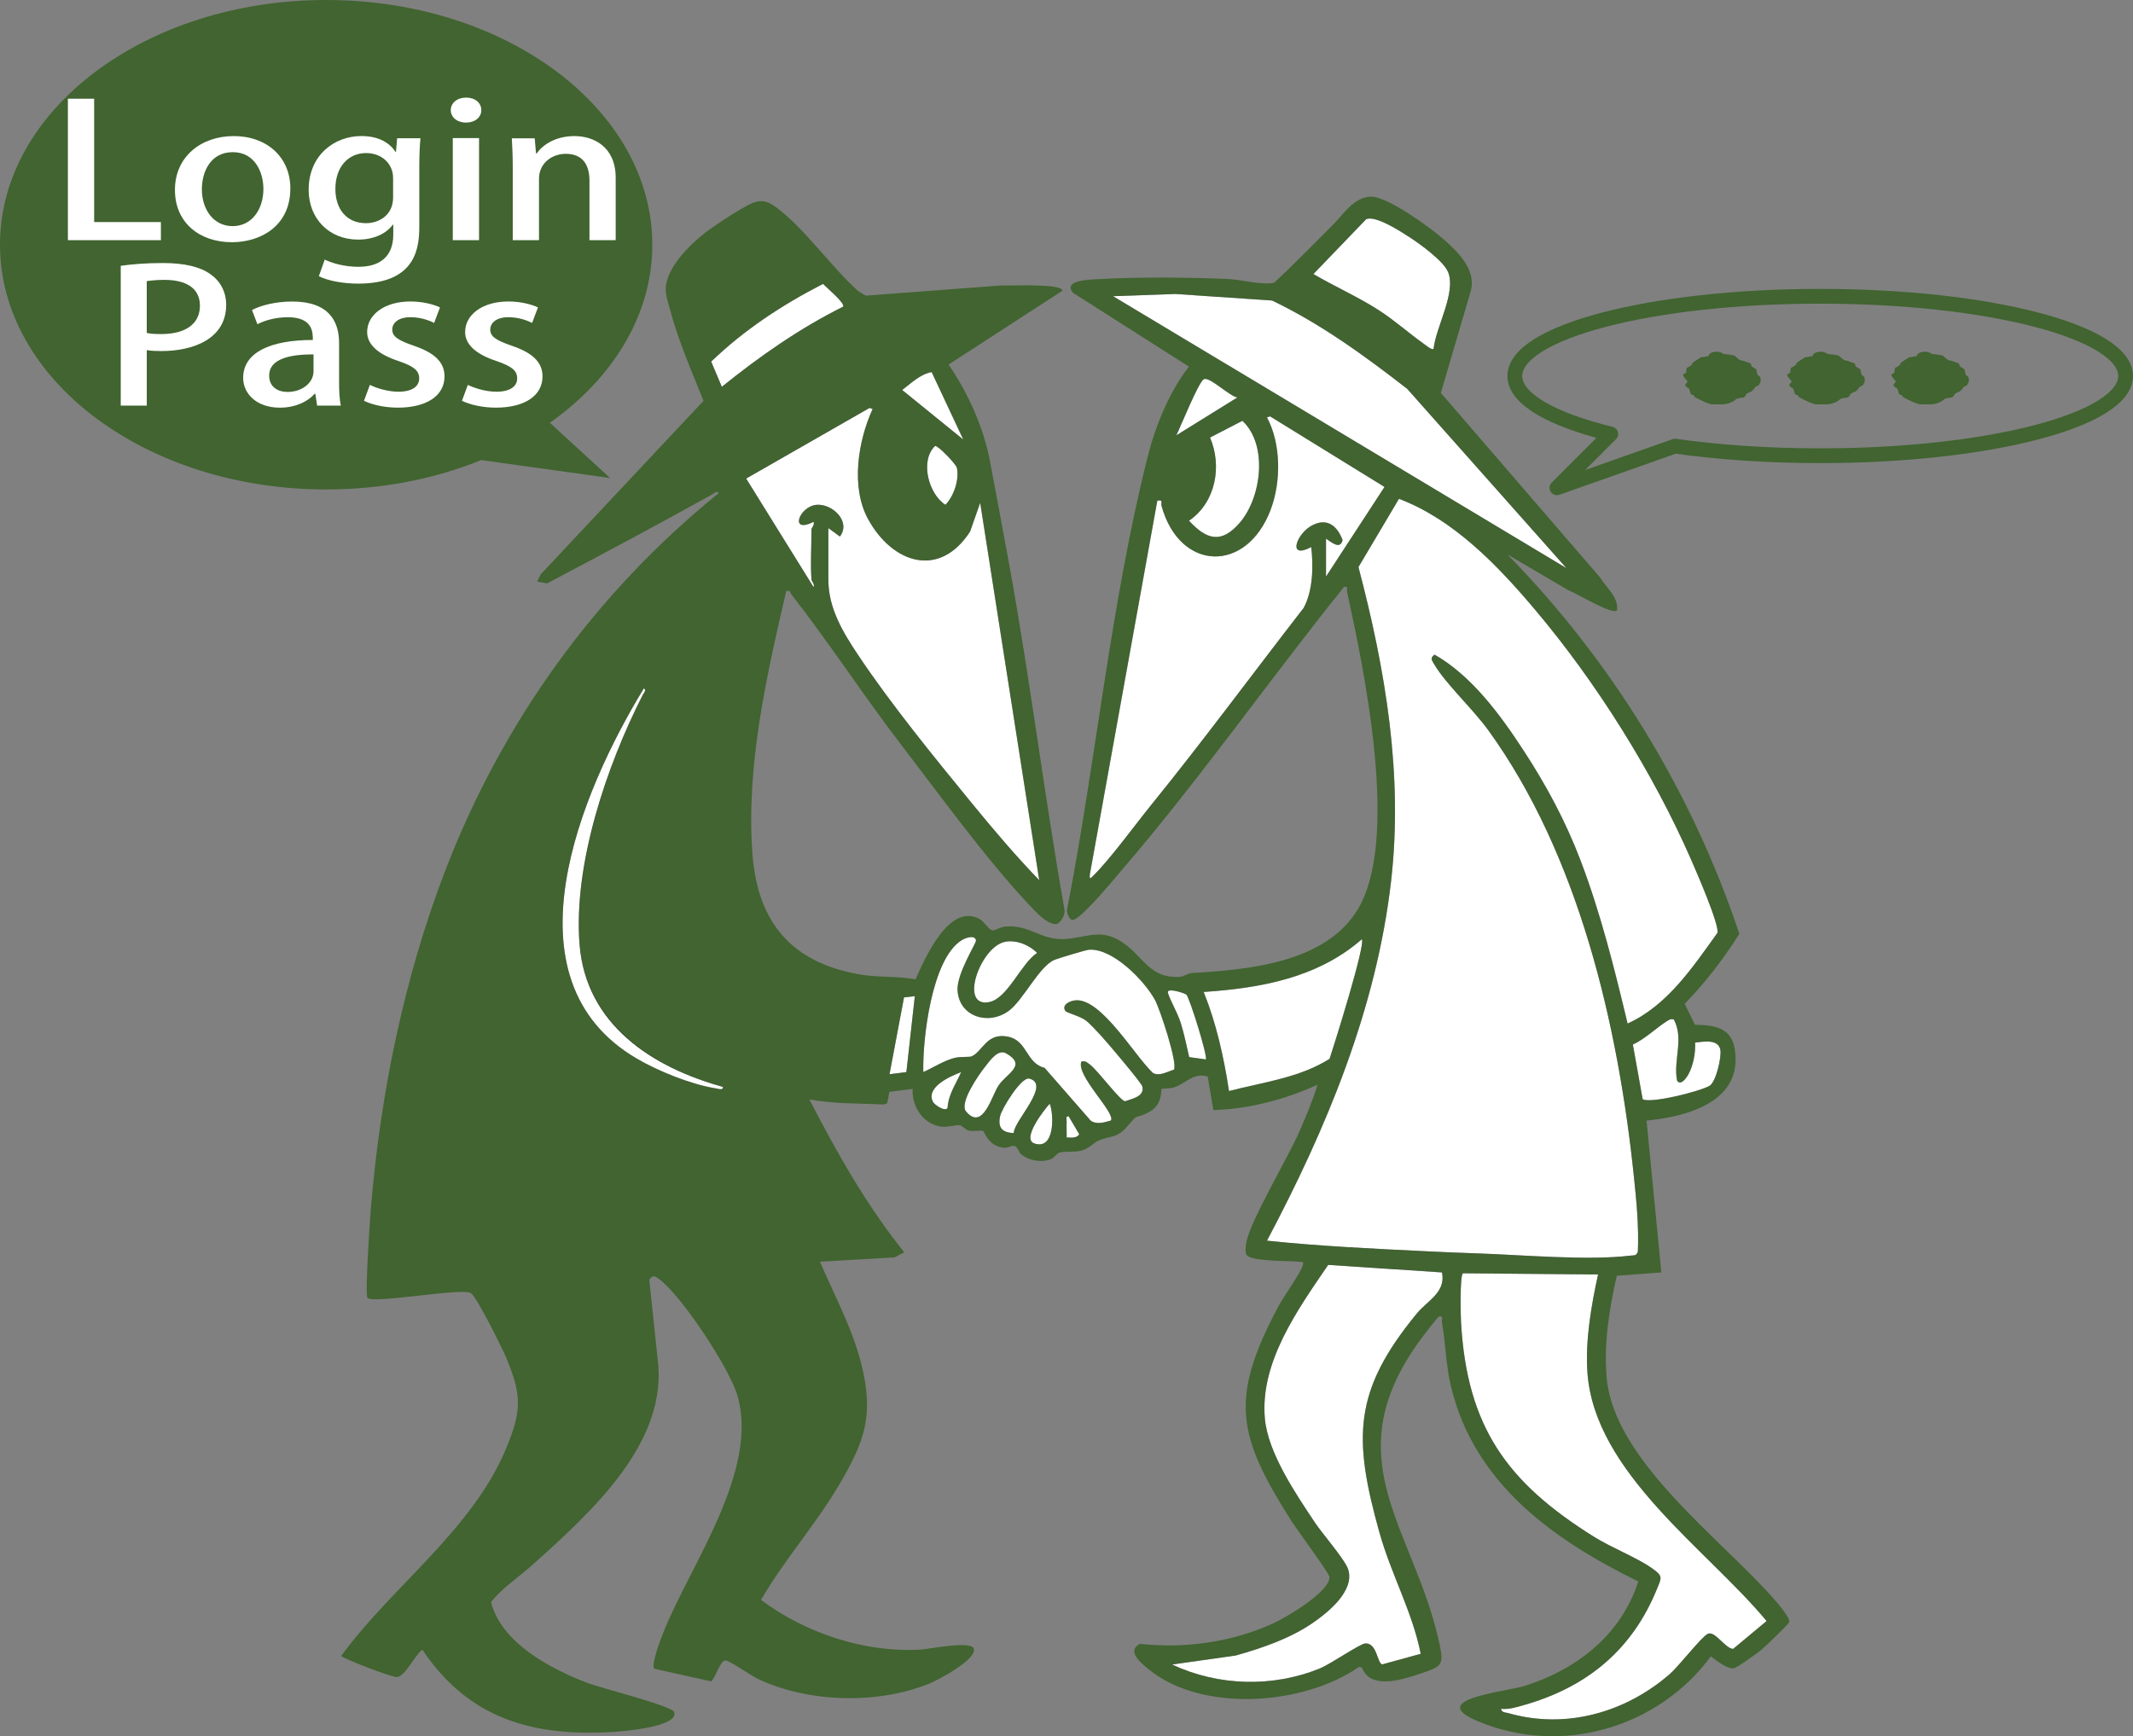
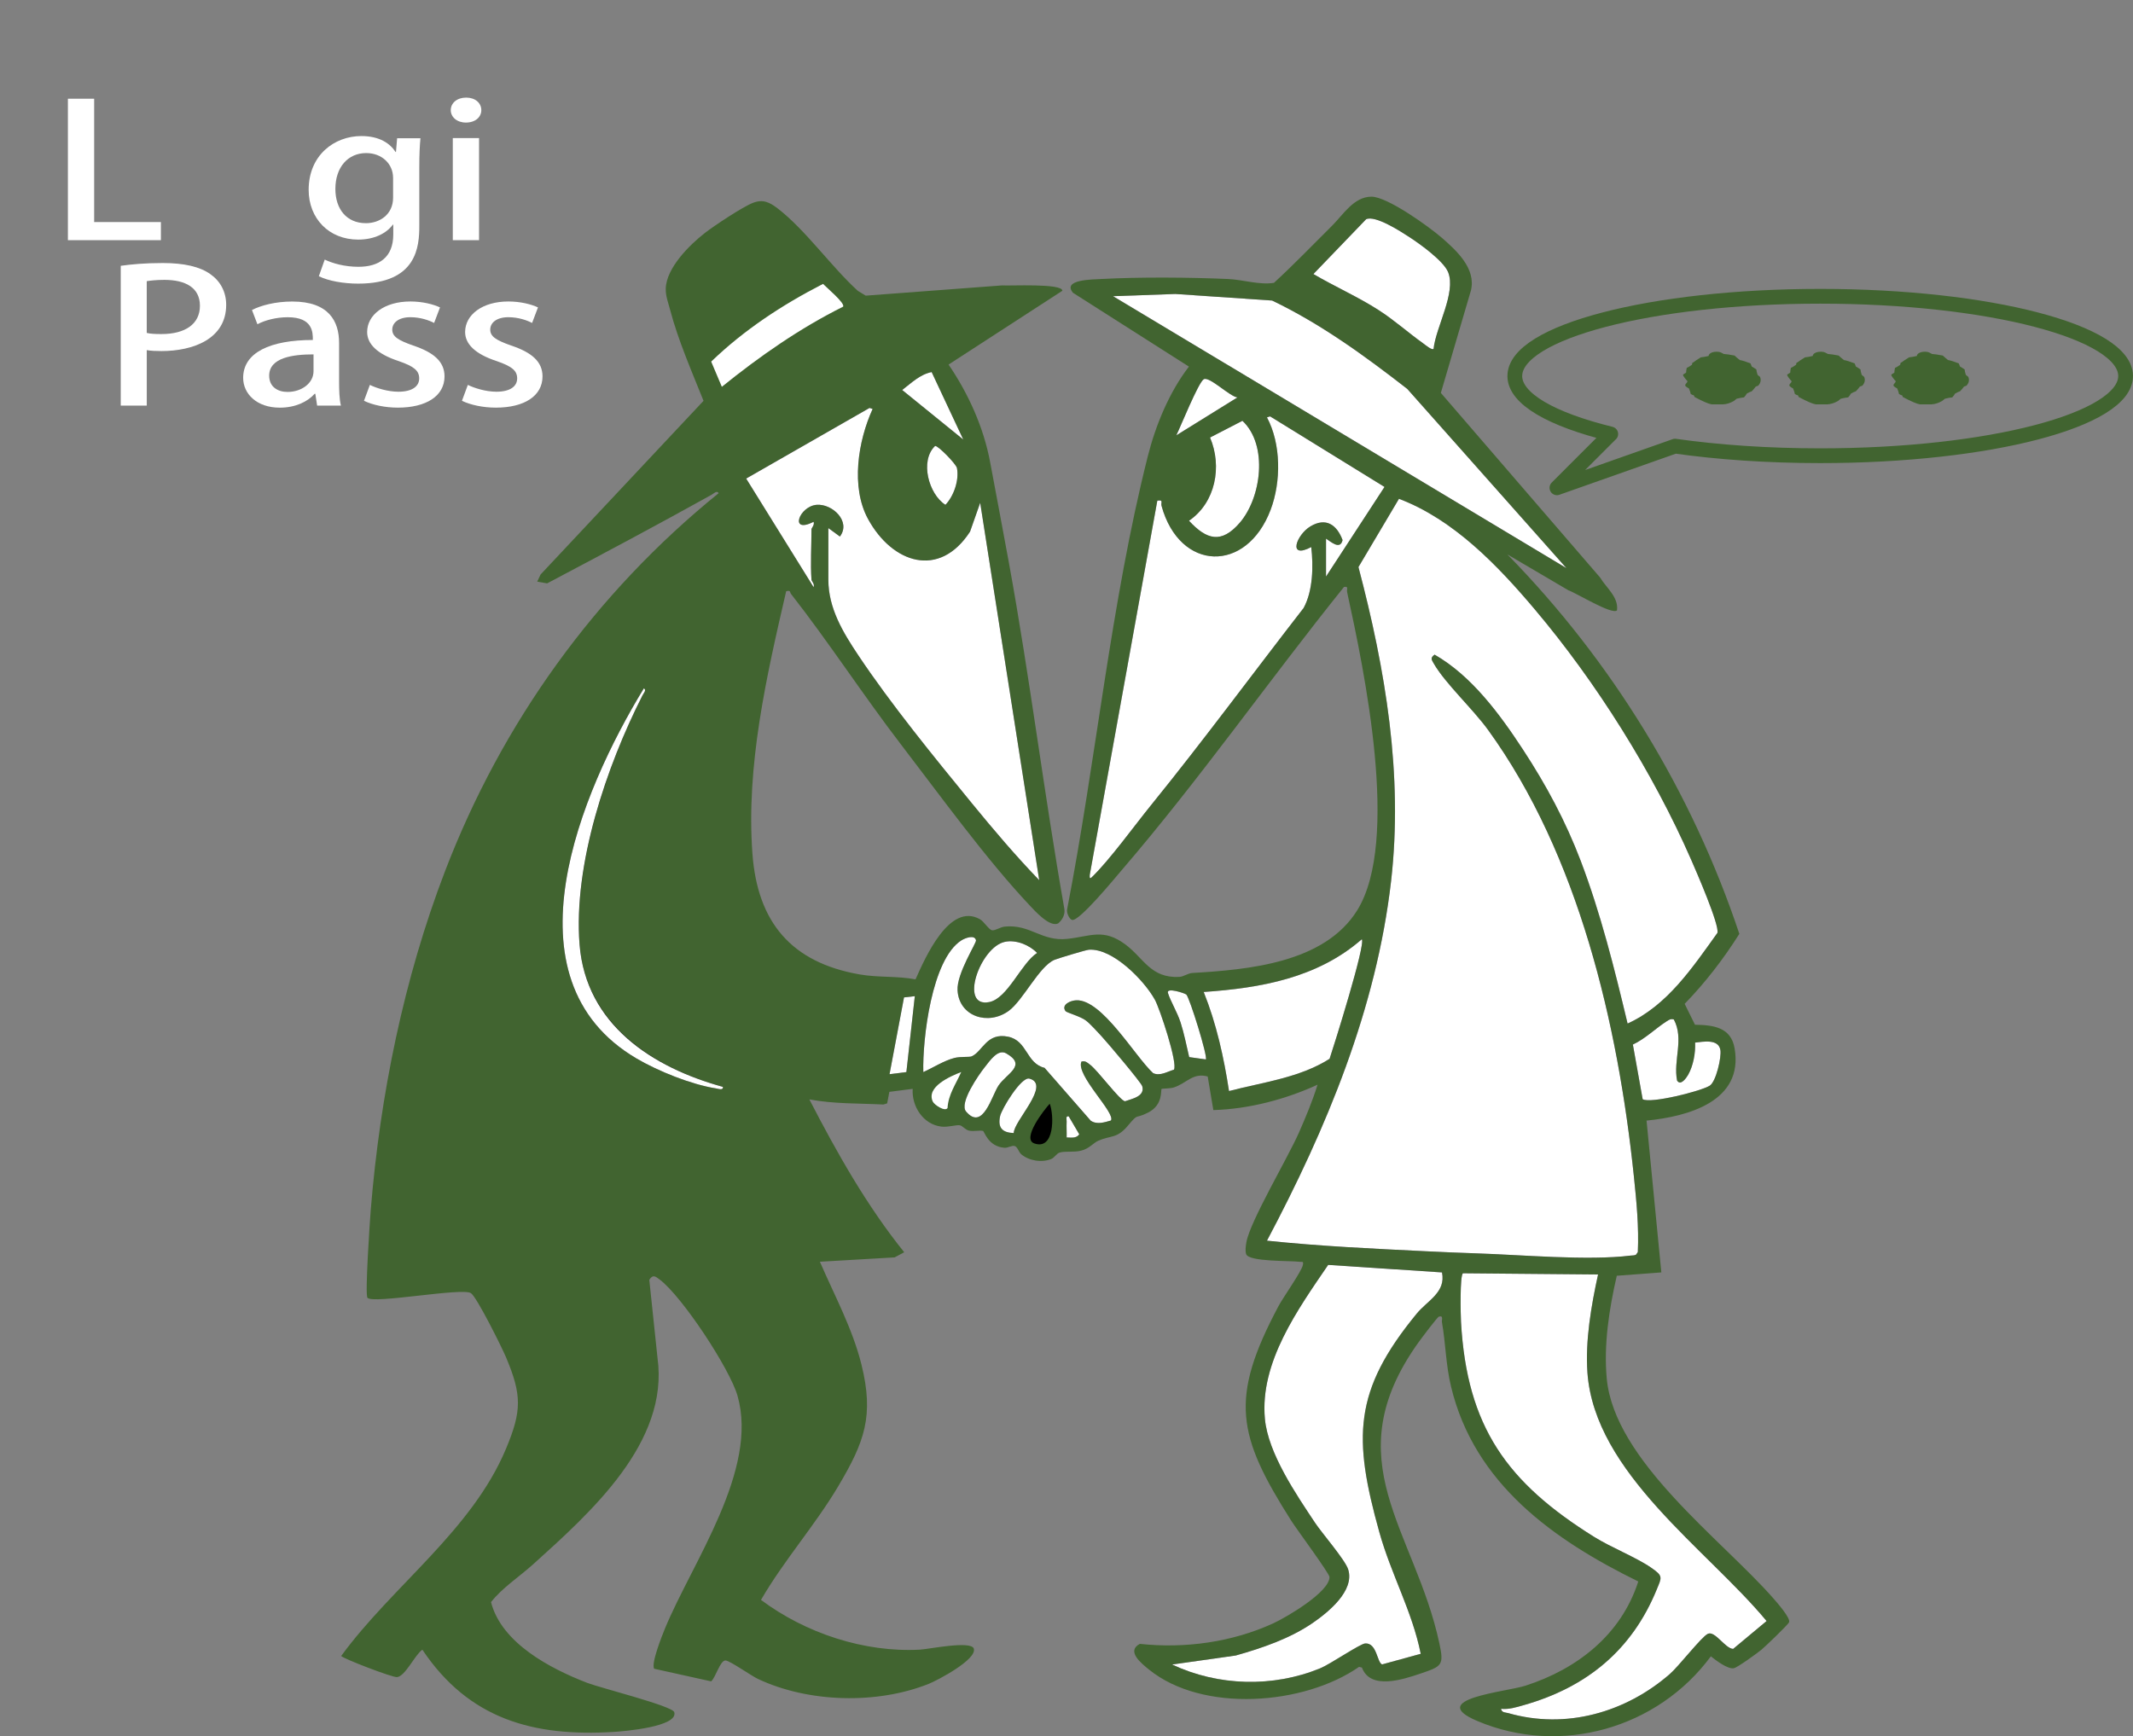
<svg xmlns="http://www.w3.org/2000/svg" id="_レイヤー_1" data-name="レイヤー 1" viewBox="0 0 1011.5 823.44">
  <rect x="0" y="0" width="1011.5" height="823.44" fill="#808080" stroke="none" />
  <defs>
    <style>
      .cls-1 {
        fill: #fff;
      }

      .cls-2 {
        fill: #416430;
      }

      .cls-3 {
        fill: none;
        stroke: #416430;
        stroke-linecap: round;
        stroke-linejoin: round;
        stroke-width: 7px;
      }
    </style>
  </defs>
  <path class="cls-2" d="M766.82,289.47c-2.32,2.34-19.45-8.3-23.02-9.48l-28.97-17.03c49.52,50.55,87.57,112.66,109.99,179.96-7.5,11.88-16.13,23.1-25.93,33.19l4.89,9.91c8.68.16,17.07,1.12,18.8,11.2,4.33,25.21-22.22,32.35-41.76,34.26l7.01,72.01-21.12,1.58c-3.61,15.59-6.27,32.75-4.76,48.79,3.68,38.98,54.42,76.23,78.9,104.1,1.64,1.87,8.5,9.61,7.54,11.5-.66,1.29-11.21,11.43-13.1,12.99s-11.42,8.5-13.13,8.78c-2.93.48-8.53-3.8-10.84-5.66-25.21,34.18-71.27,47.39-110.76,30.67-24.71-10.46,13.67-13.79,22.8-16.73,24.59-7.91,45.42-24.17,53.54-49.44-40.23-19.75-77.72-46.36-88.78-92.39-2.53-10.5-2.53-20.43-4.34-30.68-.16-.9.86-3.25-1.44-2.54-.75.23-8.56,10.64-9.73,12.29-40.03,56.01-1.68,88.7,9.93,142.51,2.29,10.61,1.31,11.02-8.93,14.49-8.41,2.85-23.76,7.9-27.76-2.84l-1.36-.35c-26.09,18.21-74.13,21.9-99.58,1.32-3.59-2.9-11-8.74-4.38-12.22,21.34,2.31,43.74-.78,63.26-9.73,6.12-2.81,26.78-14.88,26.68-21.98-.02-1.66-15.68-22.82-18.06-26.57-25.77-40.61-29.49-57.99-6.11-101.94,2.22-4.17,10.95-16.42,11.54-19.47.39-1.99-.26-1.35-1.5-1.52-4.39-.6-24.11.08-25.39-3.63-.55-1.59-.18-3.94.11-5.63,1.65-9.78,19.73-40.18,24.94-52.06,3.24-7.39,6.42-14.97,8.81-22.68-15.24,6.99-32.63,11.56-49.42,12.04l-2.68-15.93c-7.08-1.94-9.95,3.21-16.07,5.2-1.71.56-5.59.5-5.8.7-.49.49.85,7.52-6.32,11.18-6.77,3.45-4.22-.2-9.7,6.3-5.23,6.22-8.03,4.46-13.94,7.06-2.51,1.1-4.27,3.79-8.25,4.75-3.67.89-7.3.09-10.11.89-1.45.41-2.49,2.44-3.96,3.04-4.48,1.85-10.56.9-14.27-2.23-1.2-1.01-1.76-3.55-3.13-3.92s-3.17.95-4.78.84c-7.83-.54-9.57-7.84-10.23-7.99-1.78-.41-4.35.37-6.64-.15-1.81-.41-3.11-2.32-4.34-2.53-1.72-.29-5.53,1.02-8.77.63-8.61-1.03-14.12-9.6-13.59-17.91l-11.06,1.43-1.04,5.46-1.78.54c-11.76-.6-23.49-.24-35.12-2.42,13.06,25.28,27.11,50.26,44.98,72.49l-4.54,2.44-35.44,2.06c6.92,16.01,15.47,31.72,19.71,48.78,6.04,24.37,1.44,36.66-10.9,57.52-11.08,18.72-25.83,35.24-36.74,54.09,21.04,15.74,48.94,25.04,75.42,23.59,4.13-.23,24.33-4.42,25.5-.46,1.53,5.14-17.11,14.96-21.31,16.65-24.56,9.85-57.1,9-81.06-2.3-3.18-1.5-13.17-8.56-15.31-8.75-2.61-.23-4.73,8.13-6.89,9.9l-26.99-5.98c-1.62-2.35,3.74-15.77,5.08-19.03,12.96-31.45,44.53-75.14,34.42-110.45-3.69-12.89-26.28-47.1-36.89-55.1-1.98-1.49-3.24-2.62-4.94.12l3.88,36.93c5.66,40.2-31.85,73.52-58.98,98-6.5,5.87-14.74,11.2-19.96,17.94,5.02,19.49,28.16,31.54,45.68,38.31,6.02,2.32,40.34,10.94,41.21,13.86,2.06,6.95-23.99,9.08-28.45,9.36-38.38,2.43-68.94-6.06-90.99-38.97-3.51,2.33-8.06,12.59-12.03,13-2.19.22-25.59-8.78-26.47-10.03,24.23-33.18,61.97-59.54,78.17-98.31,7.52-17.99,7.52-25.46,0-43.35-2.01-4.77-13.67-28.24-16.6-30.39-3.88-2.85-46.92,5.31-49.13,2.13-1.2-1.72,1.15-36.29,1.57-41.55,4.42-54.46,15.7-109.81,35.24-160.76,26.97-70.35,71.24-131.91,129.74-179.26-.78-1.49-2.41.22-3.29.71-25.81,14.37-51.92,28.25-78.04,42.06l-4.7-.82,1.6-3.39,77.27-82.37c-5.54-13.83-12.06-28.75-15.85-43.17-.87-3.32-2.15-6.48-2.06-10.02.24-9.83,11.29-20.8,18.61-26.47,4.45-3.46,17.97-12.4,22.75-14.24s7.91-.26,11.75,2.69c13.18,10.15,25.44,27.67,37.96,39.04l3.75,2.29,64.73-4.86c3.17.31,28.57-1.12,28.52,2.54l-53.96,35c9.4,13.82,16.62,29.74,19.71,46.28,2.96,15.89,6.04,32.01,8.96,48.04,9.93,54.4,16.63,109.38,26.24,163.85.44,2.68-.93,5.21-2.94,6.89-4.02,1.92-10.89-5.77-13.5-8.54-20.57-21.82-42.34-51.96-60.88-76.12-17.94-23.37-34.4-48.74-52.32-71.63-.64-.81.03-1.83-2.28-1.26-9.32,40.31-19.09,82.71-16,124.49,2.4,32.5,18.42,51.57,50.76,57.24,9.02,1.58,17.68.68,26.58,2.35,4.46-9.92,16-36.75,30.57-28.5,1.91,1.08,4.15,4.92,5.72,5.22,1.37.27,4-1.53,5.95-1.73,12.23-1.25,17.46,7.16,29.81,5.81,10.98-1.2,17.03-5.14,27.52,2.69,8.66,6.46,11.94,16.04,25.52,15.35,2.08-.11,4.05-1.73,6.15-1.86,26.36-1.56,62.67-4.65,78.24-29.76,20.34-32.8,3.33-113.64-4.8-150.86-.3-1.38.87-2.9-1.5-2.46-35.54,44.2-68.59,91.5-105.54,134.47-3.07,3.57-20,24.24-23.37,23.45-1.41-.33-2.78-3.6-2.36-5.13,13.73-70.6,20.66-145.17,38.25-214.81,3.72-14.75,10.21-30.46,19.49-42.49l-54.97-35.01c-5.25-6.3,9.1-6.31,13.44-6.54,18.33-.99,41.68-.8,60.09,0,7.04.31,14.62,2.89,21.76,1.83,9.54-8.78,18.53-18.13,27.73-27.27,4.98-4.94,10.14-13.57,18.46-13.61,7.57-.04,27.41,14.26,33.52,19.58,7.04,6.13,16.12,14.53,13.74,24.78l-14.3,48.71,75.51,87.55c2.95,4.91,8.78,9.27,8.03,15.47Z" />
  <path d="M679.81,165.47c1.09-10.36,10.82-26.72,6.91-36.4-2.14-5.28-13.42-13.4-18.37-16.63-4.1-2.67-16.14-10.49-20.51-8.47l-25,25.99c10.16,5.99,20.94,10.71,30.9,17.08,7.48,4.8,14,10.7,21.18,15.82.93.66,4.08,3.34,4.89,2.6Z" />
-   <path d="M399.81,145.45c1.12-1.62-7.99-9.14-9.48-10.81-19.33,9.91-37.37,21.76-53.06,36.86l5.05,11.95c17.88-14.44,36.87-27.72,57.5-38Z" />
  <path d="M742.82,269.46l-75.48-85.01c-20.18-15.7-40.91-30.81-64.09-41.91l-45.89-3.11-29.54,1.05,215,128.98Z" />
  <path d="M441.8,176.47c-5.61,1.12-9.62,5.2-13.97,8.5l28.97,23.5-15-32Z" />
  <path d="M586.82,188.48c-3.51-.25-13.48-10.22-16.02-8.59s-10.93,22.4-12.97,26.58l28.99-17.99Z" />
  <path d="M384.82,274.97c-.55-7.58,0-16.27,0-24,0-.52,1.6-2.08.99-3.5-11.73,5.99-6.82-7.46,1.52-8.06,7.45-.54,16.35,7.94,10.97,15.05l-5.48-4v24.5c0,13.55,6.98,25.02,14.19,35.81,15.53,23.27,36.02,48.37,53.84,70.16,10.21,12.49,20.8,24.98,31.97,36.52l-28-178.99-4.81,13.68c-14.58,22.47-36.89,15.02-48.37-5.99-8.27-15.15-4.75-37.07,2.18-52.2l-1.48-.48-58.5,33.49,31.97,51.5c.61-1.5-.94-2.77-.99-3.5Z" />
  <path d="M628.82,273.47l27.75-42.52-54.27-33.47-1.47.48c6.75,12.58,6.74,30.54,1.75,43.77-11.46,30.37-43.18,29.37-51.75-1.81-.44-1.61,1.07-2.95-2-2.46l-32.04,177.49c-.04,1.13-.18,2.21,1.04,1.03,8.45-8.19,20.05-24.26,27.97-34.04,24.83-30.64,48.23-62.44,72.41-93.59,4.44-8.15,4.66-19.94,3.61-28.88-11.38,6-7.03-5.88-.34-9.85,7.31-4.34,12.48-.78,15.2,6.53-1.13,4.89-5.59.74-7.85-.68v18Z" />
  <path d="M573.83,207.51c5.84,13.75,2.61,30.86-9.99,39.46,8.45,9.15,15.39,10.96,24.01,1.02,10.33-11.91,13.62-36.88,1.33-48.42l-15.35,7.93Z" />
  <path d="M443.43,211.51c-7.39,7.05-2.98,22.95,4.91,27.92,3.97-4.14,6.58-11.73,5.46-17.44-.37-1.9-8.99-10.76-10.37-10.48Z" />
  <path d="M771.83,485.47c18.9-8.57,30.88-26.69,42.59-42.98,1.13-3.62-10.08-29.33-12.43-34.7-18.12-41.41-45.05-84.3-74.2-118.8-17.61-20.84-38.43-42.57-64.37-52.4l-19.21,32.37c12.79,48.56,21.26,98.52,15.48,148.87-6.95,60.54-30.65,117.39-58.87,170.62,25.09,2.63,50.28,3.79,75.49,5.02,7.97.39,15.93.74,24,1,21.26.68,52.55,3.57,73.06,1.04.83-.1,1.78.03,2.52-.48l.8-1.2c.55-11.97-.63-23.95-1.87-35.85-7.48-72.04-26.22-152.61-69.18-211.82-7.11-9.8-20.31-22.07-25.66-31.34-1.1-1.9-1.87-2.75.34-4.32,17.56,10.05,30.93,28.28,41.93,45.06s20.17,33.83,27.33,52.67c9.53,25.03,16.05,51.21,22.26,77.25Z" />
  <path d="M342.81,515.48c-33.34-9.15-65.01-30.01-67.98-67.53s12.82-84.65,29.84-118.13c.46-.9,2.09-2.64.65-3.35-29.72,48.75-67.61,137.75-3.52,175.51,10.23,6.02,26.08,12.42,37.77,14.23,1.07.17,3.47,1.07,3.24-.74Z" />
  <path d="M556.68,507.34c1.91-2.97-6.68-28.93-9.04-33.19-5.13-9.23-20.03-24.52-31.3-23.7-1.45.11-14.66,4.11-16.27,4.78-7.27,3-14.88,19.25-21.76,24.24-9.75,7.08-23.52,2.65-24.24-9.74-.46-7.99,9.02-22.48,8.75-23.73-.59-2.82-5.13-1.13-6.95.03-14.09,8.95-18.46,46.95-18.04,62.45,4.7-2.11,9.79-5.43,14.79-6.71,2.8-.72,7.1-.28,8.15-.75,5.3-2.38,7.04-11.43,17.31-9.31,9.16,1.89,8.45,12.6,17.25,14.76l21.91,25.08c2.95,1.96,6.49.77,9.55-.1,2.4-3.52-16.81-21.49-13.97-27.96,2.02-.44,2.67.45,4.04,1.45,3.73,2.73,14.07,16.91,16.6,17.39,3.26-1.16,9.57-2.27,8.2-7.12-.5-1.77-16.75-20.99-19.33-23.74-2.01-2.14-5.32-5.89-7.49-7.51-2.56-1.92-9.08-3.7-9.59-4.41-2.14-3.06,2.37-5,5.08-5.12,12.29-.54,27.9,26.69,36.5,34.56,3.27,1.52,6.7-.72,9.84-1.64Z" />
  <path d="M630.52,502.18c2.17-6.56,17.15-54.22,15.29-56.71-21.03,18.36-47.9,23.15-74.99,25.01,6.03,15.02,9.56,31,12.01,46.99,16.08-4.2,33.44-6.27,47.7-15.29Z" />
  <path d="M476.55,446.69c-11.7,2.38-21.99,31.39-7.48,28.58,8.81-1.71,15.16-18.41,22.73-23.31-3.63-3.8-9.92-6.36-15.25-5.28Z" />
  <path d="M562.58,471.72c-.73-.67-9.63-3.59-8.74-.77,1.24,3.97,4.41,9.04,6,14,1.72,5.35,2.78,10.96,4.08,16.42l7.89,1.1c1.06-1.21-7.72-29.35-9.24-30.75Z" />
  <polygon points="433.82 472.47 428.7 473.05 421.83 509.47 429.82 508.47 433.82 472.47" />
  <path d="M793.76,483.53c-1.48-.46-2.32.15-3.48.9-5.1,3.28-10.15,8.28-15.96,10.99l4.64,25.91c3.58,2.27,27.79-3.84,31.81-6.42,3.01-1.93,5.64-13.43,5.05-16.9-.91-5.39-8.08-3.95-11.99-3.53.25,4.89-.85,10.93-3.27,15.23-.78,1.39-3.54,5.51-5.28,2.79-1.9-9.69,3.41-19.68-1.53-28.97Z" />
  <path d="M458.12,527.17c8.04,9.49,12.2-7.71,15.47-12.43,3.99-5.77,13.51-9.44,3.57-15.14-3.91-2.24-7.69,3.42-10.17,6.54-2.92,3.67-12.24,17.05-8.87,21.03Z" />
-   <path d="M455.81,508.47c-5.12,1.99-16.7,6.97-13.49,13.98.73,1.58,5.92,5,7.01,3.05.38-6.43,3.99-11.39,6.47-17.02Z" />
  <path d="M480.74,537.4c-.07-5.67,17.92-23.11,7.4-25.83-3.82-.99-13.14,14.32-13.88,17.85-1.15,5.45,1,7.75,6.49,7.98Z" />
  <path d="M497.81,523.47c-2.58,2.75-13.49,16.7-7.32,18.84,9.63,3.34,9.43-13.27,7.32-18.84Z" />
  <path d="M505.82,539.47c2.12.02,4.57.55,5.97-1.5l-4.99-8.5c-1.64-.27-.93,1.35-.99,2.47-.13,2.5.08,5.04,0,7.52Z" />
  <path d="M683.81,603.48l-53.98-3.57c-14.35,21.05-32.49,46.19-30,73.04,1.51,16.31,14.81,35.75,23.76,49.24,3.41,5.13,14.37,17.67,15.76,22.23,3.06,10.07-9.46,20.22-16.81,25.28-10.81,7.43-23.93,11.93-36.53,15.47l-30.2,4.28c21.91,10.28,47.84,10.98,70.26,1.78,4.76-1.96,18.84-11.63,21.32-11.78,5.62-.35,5.61,9.21,8.04,9.94l18.29-5.02c-4.02-20.18-14-37.53-19.63-57.69-12.47-44.66-12.43-67,17.75-103.69,5.11-6.22,13.91-10.08,11.96-19.52Z" />
  <path d="M757.82,604.48l-64.06-.57c-1.52,1.06-1.12,19.7-.93,23.05,2.8,49.9,21.88,76.2,63.07,101.93,8.35,5.22,19.87,9.65,27.25,14.75,5.66,3.91,4.84,4.5,2.52,10.19-11.77,28.82-33.26,46.45-63.09,54.9-3.55,1-6.99,2.12-10.76,1.75.35,1.92,2.09,1.65,3.45,2.04,27.26,7.83,55.65-.3,76.56-18.53,4.38-3.82,14.93-17.53,18.01-19.06,3.4-1.69,8.21,6.97,12.04,7.13l15.86-13.22c-28.22-34.06-81.55-70.15-84.96-117.82-1.08-15.06,1.8-31.83,5.04-46.53Z" />
  <path class="cls-1" d="M771.83,485.47c-6.22-26.03-12.74-52.22-22.26-77.25-7.17-18.83-16.31-35.84-27.33-52.67s-24.37-35-41.93-45.06c-2.21,1.57-1.43,2.42-.34,4.32,5.35,9.27,18.55,21.53,25.66,31.34,42.96,59.22,61.69,139.79,69.18,211.82,1.24,11.9,2.42,23.88,1.87,35.85l-.8,1.2c-.73.51-1.69.38-2.52.48-20.51,2.53-51.8-.36-73.06-1.04-8.07-.26-16.03-.61-24-1-25.21-1.23-50.4-2.39-75.49-5.02,28.22-53.22,51.92-110.08,58.87-170.62,5.78-50.35-2.69-100.32-15.48-148.87l19.21-32.37c25.94,9.83,46.77,31.56,64.37,52.4,29.15,34.5,56.08,77.39,74.2,118.8,2.35,5.37,13.56,31.08,12.43,34.7-11.71,16.28-23.69,34.41-42.59,42.98Z" />
  <path class="cls-1" d="M757.82,604.48c-3.23,14.7-6.12,31.47-5.04,46.53,3.42,47.67,56.74,83.77,84.96,117.82l-15.86,13.22c-3.82-.17-8.64-8.82-12.04-7.13-3.08,1.53-13.63,15.25-18.01,19.06-20.92,18.23-49.3,26.36-76.56,18.53-1.36-.39-3.1-.12-3.45-2.04,3.77.37,7.22-.74,10.76-1.75,29.83-8.45,51.32-26.08,63.09-54.9,2.32-5.69,3.14-6.28-2.52-10.19-7.38-5.11-18.9-9.53-27.25-14.75-41.19-25.73-60.27-52.02-63.07-101.93-.19-3.35-.59-22,.93-23.05l64.06.57Z" />
  <path class="cls-1" d="M384.82,274.97c.05.73,1.6,2,.99,3.5l-31.97-51.5,58.5-33.49,1.48.48c-6.93,15.13-10.46,37.05-2.18,52.2,11.48,21.01,33.79,28.46,48.37,5.99l4.81-13.68,28,178.99c-11.16-11.54-21.75-24.03-31.97-36.52-17.82-21.79-38.31-46.89-53.84-70.16-7.2-10.79-14.19-22.26-14.19-35.81v-24.5l5.48,4c5.38-7.12-3.52-15.59-10.97-15.05-8.34.6-13.25,14.05-1.52,8.06.61,1.42-.99,2.97-.99,3.5,0,7.73-.55,16.42,0,24Z" />
  <path class="cls-1" d="M628.82,273.47v-18c2.26,1.42,6.72,5.57,7.85.68-2.73-7.3-7.89-10.87-15.2-6.53-6.69,3.97-11.04,15.85.34,9.85,1.05,8.94.84,20.74-3.61,28.88-24.18,31.15-47.58,62.96-72.41,93.59-7.92,9.78-19.52,25.85-27.97,34.04-1.22,1.18-1.07.11-1.04-1.03l32.04-177.49c3.08-.49,1.56.85,2,2.46,8.57,31.17,40.3,32.18,51.75,1.81,4.99-13.22,4.99-31.18-1.75-43.77l1.47-.48,54.27,33.47-27.75,42.52Z" />
  <path class="cls-1" d="M683.81,603.48c1.95,9.44-6.85,13.3-11.96,19.52-30.17,36.69-30.21,59.02-17.75,103.69,5.63,20.16,15.6,37.51,19.63,57.69l-18.29,5.02c-2.43-.73-2.43-10.29-8.04-9.94-2.48.16-16.56,9.83-21.32,11.78-22.42,9.2-48.34,8.51-70.26-1.78l30.2-4.28c12.59-3.55,25.71-8.04,36.53-15.47,7.35-5.06,19.88-15.2,16.81-25.28-1.39-4.56-12.35-17.1-15.76-22.23-8.96-13.49-22.25-32.93-23.76-49.24-2.49-26.85,15.65-51.99,30-73.04l53.98,3.57Z" />
  <path class="cls-1" d="M742.82,269.46l-215-128.98,29.54-1.05,45.89,3.11c23.17,11.1,43.91,26.22,64.09,41.91l75.48,85.01Z" />
  <path class="cls-1" d="M556.68,507.34c-3.14.91-6.57,3.15-9.84,1.64-8.6-7.87-24.21-35.1-36.5-34.56-2.7.12-7.21,2.06-5.08,5.12.5.72,7.03,2.49,9.59,4.41,2.17,1.63,5.48,5.37,7.49,7.51,2.58,2.75,18.84,21.97,19.33,23.74,1.37,4.85-4.95,5.95-8.2,7.12-2.53-.47-12.87-14.65-16.6-17.39-1.37-1-2.02-1.89-4.04-1.45-2.84,6.46,16.37,24.44,13.97,27.96-3.06.87-6.59,2.07-9.55.1l-21.91-25.08c-8.8-2.16-8.09-12.87-17.25-14.76-10.27-2.12-12.01,6.93-17.31,9.31-1.05.47-5.35.03-8.15.75-5,1.28-10.09,4.6-14.79,6.71-.42-15.5,3.95-53.5,18.04-62.45,1.83-1.16,6.36-2.86,6.95-.03.26,1.25-9.22,15.75-8.75,23.73.72,12.39,14.49,16.82,24.24,9.74,6.87-4.99,14.49-21.25,21.76-24.24,1.61-.67,14.82-4.67,16.27-4.78,11.27-.82,26.18,14.47,31.3,23.7,2.36,4.26,10.95,30.22,9.04,33.19Z" />
  <path class="cls-1" d="M630.52,502.18c-14.26,9.03-31.62,11.09-47.7,15.29-2.45-16-5.98-31.97-12.01-46.99,27.09-1.86,53.96-6.65,74.99-25.01,1.87,2.49-13.11,50.15-15.29,56.71Z" />
  <path class="cls-1" d="M679.81,165.47c-.81.74-3.96-1.94-4.89-2.6-7.18-5.12-13.7-11.02-21.18-15.82-9.95-6.38-20.74-11.1-30.9-17.08l25-25.99c4.36-2.02,16.4,5.79,20.51,8.47,4.96,3.22,16.24,11.34,18.37,16.63,3.91,9.68-5.82,26.04-6.91,36.4Z" />
  <path class="cls-1" d="M342.81,515.48c.23,1.81-2.17.91-3.24.74-11.7-1.82-27.55-8.21-37.77-14.23-64.09-37.76-26.2-126.76,3.52-175.51,1.43.71-.19,2.45-.65,3.35-17.02,33.48-32.84,80.15-29.84,118.13s34.64,58.38,67.98,67.53Z" />
  <path class="cls-1" d="M573.83,207.51l15.35-7.93c12.29,11.54,9,36.51-1.33,48.42-8.62,9.93-15.56,8.12-24.01-1.02,12.6-8.6,15.83-25.72,9.99-39.46Z" />
  <path class="cls-1" d="M399.81,145.45c-20.62,10.28-39.61,23.56-57.5,38l-5.05-11.95c15.69-15.1,33.73-26.95,53.06-36.86,1.49,1.67,10.6,9.19,9.48,10.81Z" />
  <path class="cls-1" d="M793.76,483.53c4.94,9.3-.37,19.28,1.53,28.97,1.73,2.73,4.5-1.4,5.28-2.79,2.42-4.3,3.51-10.34,3.27-15.23,3.9-.42,11.08-1.86,11.99,3.53.58,3.47-2.04,14.98-5.05,16.9-4.01,2.58-28.22,8.68-31.81,6.42l-4.64-25.91c5.82-2.71,10.86-7.72,15.96-10.99,1.16-.75,2-1.36,3.48-.9Z" />
  <path class="cls-1" d="M476.55,446.69c5.33-1.08,11.61,1.48,15.25,5.28-7.57,4.9-13.92,21.6-22.73,23.31-14.5,2.81-4.21-26.21,7.48-28.58Z" />
  <path class="cls-1" d="M458.12,527.17c-3.37-3.98,5.95-17.36,8.87-21.03,2.47-3.11,6.26-8.78,10.17-6.54,9.95,5.69.42,9.37-3.57,15.14-3.26,4.72-7.43,21.92-15.47,12.43Z" />
  <path class="cls-1" d="M441.8,176.47l15,32-28.97-23.5c4.35-3.3,8.36-7.38,13.97-8.5Z" />
  <path class="cls-1" d="M586.82,188.48l-28.99,17.99c2.04-4.17,10.41-24.93,12.97-26.58s12.51,8.34,16.02,8.59Z" />
  <path class="cls-1" d="M443.43,211.51c1.38-.28,10,8.58,10.37,10.48,1.12,5.71-1.49,13.29-5.46,17.44-7.89-4.96-12.3-20.86-4.91-27.92Z" />
  <path class="cls-1" d="M562.58,471.72c1.52,1.4,10.29,29.54,9.24,30.75l-7.89-1.1c-1.3-5.46-2.36-11.07-4.08-16.42-1.6-4.96-4.76-10.04-6-14-.88-2.82,8.01.1,8.74.77Z" />
  <path class="cls-1" d="M480.74,537.4c-5.49-.23-7.64-2.53-6.49-7.98.75-3.54,10.06-18.84,13.88-17.85,10.52,2.72-7.47,20.17-7.4,25.83Z" />
  <polygon class="cls-1" points="433.82 472.47 429.82 508.47 421.83 509.47 428.7 473.05 433.82 472.47" />
-   <path class="cls-1" d="M497.81,523.47c2.11,5.57,2.31,22.18-7.32,18.84-6.17-2.14,4.74-16.09,7.32-18.84Z" />
+   <path class="cls-1" d="M497.81,523.47Z" />
  <path class="cls-1" d="M455.81,508.47c-2.49,5.64-6.1,10.6-6.47,17.02-1.1,1.96-6.29-1.46-7.01-3.05-3.22-7.01,8.37-11.99,13.49-13.98Z" />
  <path class="cls-1" d="M505.82,539.47c.08-2.49-.13-5.03,0-7.52.06-1.12-.65-2.74.99-2.47l4.99,8.5c-1.4,2.05-3.85,1.52-5.97,1.5Z" />
-   <path class="cls-2" d="M309.33,116.07C309.33,51.97,240.09,0,154.67,0S0,51.97,0,116.07s69.25,116.07,154.67,116.07c26.61,0,51.65-5.05,73.52-13.93h-.01s61.12,8.5,61.12,8.5l-28.54-26.18h-.02c29.92-21.15,48.6-51.17,48.6-84.46Z" />
  <path class="cls-1" d="M76.3,113.91h-44.1V46.82h12.45v58.5h31.65v8.59Z" />
-   <path class="cls-1" d="M137.68,89.36c0,18.07-14.38,25.52-27.68,25.52-15.34,0-27.04-9.21-27.04-24.82s12.23-25.52,27.9-25.52,26.83,10,26.83,24.82ZM110.43,72.17c-10.62,0-14.7,9.3-14.7,17.63,0,9.47,5.47,17.45,14.59,17.45s14.59-7.98,14.59-17.63c0-7.98-4.08-17.45-14.49-17.45Z" />
  <path class="cls-1" d="M199.38,65.59c-.32,3.42-.54,7.46-.54,13.94v27.54c0,9.65-.97,27.45-28.97,27.45-6.87,0-14.06-1.23-18.67-3.51l2.79-7.89c3.65,1.75,9.34,3.42,15.99,3.42,9.66,0,16.52-4.39,16.52-15.35v-4.65h-.21c-3,4.12-8.8,7.1-16.42,7.1-13.95,0-23.5-10.09-23.5-23.59,0-16.4,12.12-25.52,25-25.52,8.8,0,13.73,3.68,16.2,7.54h.21l.54-6.49h11.05ZM186.4,84.27c0-6.4-5.15-11.67-12.77-11.67-8.58,0-14.59,6.67-14.59,17.02,0,9.47,5.26,16.23,14.49,16.23,6.44,0,12.88-4.03,12.88-12.1v-9.47Z" />
  <path class="cls-1" d="M220.95,58.13c-4.29,0-7.19-2.63-7.19-5.88,0-3.42,3-5.96,7.3-5.96s7.19,2.54,7.19,5.96c0,3.24-2.79,5.88-7.3,5.88ZM227.17,113.91h-12.45v-48.41h12.45v48.41Z" />
-   <path class="cls-1" d="M291.98,113.91h-12.45v-28.33c0-6.84-2.79-12.63-11.27-12.63-6.12,0-12.66,4.12-12.66,11.84v29.12h-12.45v-34.73c0-5.35-.21-9.47-.43-13.59h10.84l.64,7.19h.32c2.79-4.12,9.01-8.24,17.92-8.24s19.53,4.91,19.53,19.82v29.56Z" />
  <path class="cls-1" d="M57.26,126.07c4.94-.7,11.48-1.32,19.96-1.32,10.09,0,17.7,1.75,22.64,5.35,4.61,3.24,7.4,8.33,7.4,14.47,0,16.31-15.88,21.93-30.69,21.93-2.58,0-4.94-.09-6.97-.44v26.31h-12.34v-66.31ZM69.6,157.91c1.82.44,4.08.53,6.97.53,11.37,0,18.24-4.82,18.24-13.42s-6.87-12.28-16.85-12.28c-3.86,0-6.76.35-8.37.61v24.56Z" />
  <path class="cls-1" d="M160.8,180.89c0,4.12.11,8.33.86,11.49h-11.27l-.86-5.61h-.32c-3.33,3.77-9.12,6.58-16.52,6.58-11.05,0-17.38-6.67-17.38-14.12,0-12.02,12.77-17.98,33.05-17.98,0-3.6,0-10.79-11.91-10.79-5.26,0-10.62,1.32-14.38,3.33l-2.58-6.75c4.19-2.19,11.16-4.03,19.1-4.03,17.38,0,22.21,9.38,22.21,19.65v18.24ZM148.68,168.08c-9.76,0-21.03,1.49-21.03,10.09,0,5.35,4.08,7.72,8.69,7.72,6.76,0,12.34-4.21,12.34-9.82v-7.98Z" />
  <path class="cls-1" d="M205.87,153.17c-2.36-1.23-6.44-2.72-11.27-2.72-5.58,0-8.58,2.63-8.58,5.88s2.68,5,9.87,7.54c9.76,3.24,14.91,7.63,14.91,14.65,0,9.3-8.69,14.82-22.1,14.82-6.22,0-12.12-1.32-16.09-3.25l2.79-7.54c3,1.49,8.48,3.24,13.52,3.24,6.65,0,9.87-2.63,9.87-6.31s-2.47-5.7-9.55-8.16c-10.52-3.42-15.13-8.24-15.13-13.86,0-8.07,8.05-14.47,20.49-14.47,5.79,0,10.84,1.32,14.06,2.81l-2.79,7.37Z" />
  <path class="cls-1" d="M252.33,153.17c-2.36-1.23-6.44-2.72-11.27-2.72-5.58,0-8.58,2.63-8.58,5.88s2.68,5,9.87,7.54c9.76,3.24,14.92,7.63,14.92,14.65,0,9.3-8.69,14.82-22.1,14.82-6.22,0-12.12-1.32-16.1-3.25l2.79-7.54c3,1.49,8.48,3.24,13.52,3.24,6.65,0,9.87-2.63,9.87-6.31s-2.47-5.7-9.55-8.16c-10.52-3.42-15.13-8.24-15.13-13.86,0-8.07,8.05-14.47,20.49-14.47,5.79,0,10.84,1.32,14.06,2.81l-2.79,7.37Z" />
  <path class="cls-3" d="M718.35,178.33c0-20.88,64.84-37.81,144.82-37.81,79.98,0,144.82,16.93,144.82,37.81,0,20.88-64.84,37.81-144.82,37.81-24.92,0-48.37-1.64-68.84-4.54h0s-56.01,19.76-56.01,19.76l25.51-25.52h.02c-28.02-6.89-45.51-16.67-45.51-27.51Z" />
  <g>
    <path class="cls-2" d="M814.22,166.82c.78,0,1.41.13,1.9.37.49.25.92.48,1.31.69,1.17.07,2.87.32,5.11.75.58.57,1.41,1.28,2.48,2.13,1.26.21,2.97.75,5.11,1.6.09.28.29.78.58,1.49.58.28,1.31.75,2.19,1.39,0,.5.19,1.35.58,2.56.39.28.78.6,1.17.96.58,1.49.29,2.88-.88,4.16-.29.07-.68.21-1.17.43-.39.57-1.02,1.32-1.9,2.24-.68.21-1.46.57-2.34,1.07-.29.57-.73,1.17-1.31,1.81-.88.07-2.04.28-3.51.64-.29.28-.73.64-1.31,1.07-1.75.99-3.46,1.53-5.11,1.6h-5.41c-1.46-.21-4.19-1.39-8.18-3.52,0-.21-.1-.46-.29-.75-.39-.07-.88-.28-1.46-.64-.1-.64-.39-1.53-.88-2.66-.49-.21-1.02-.57-1.61-1.07-.2-.43-.15-.78.15-1.07.49-.57.73-.89.73-.96v-.43c-.2-.14-.58-.59-1.17-1.33-.58-.75-.88-1.26-.88-1.55,0-.14.49-.5,1.46-1.07,0-.5.09-1.24.29-2.24.68-.28,1.51-.78,2.48-1.49,0-.21.1-.57.29-1.07h.29c.78-.64,2-1.46,3.65-2.45.88-.07,2.09-.28,3.65-.64,0-.14.1-.39.29-.75.68-.85,1.9-1.28,3.65-1.28Z" />
    <path class="cls-2" d="M863.6,166.82c.78,0,1.41.13,1.9.37.49.25.92.48,1.31.69,1.17.07,2.87.32,5.11.75.58.57,1.41,1.28,2.48,2.13,1.26.21,2.97.75,5.11,1.6.09.28.29.78.58,1.49.58.28,1.31.75,2.19,1.39,0,.5.19,1.35.58,2.56.39.28.78.6,1.17.96.58,1.49.29,2.88-.88,4.16-.29.07-.68.21-1.17.43-.39.57-1.02,1.32-1.9,2.24-.68.21-1.46.57-2.34,1.07-.29.57-.73,1.17-1.31,1.81-.88.07-2.04.28-3.51.64-.29.28-.73.64-1.31,1.07-1.75.99-3.46,1.53-5.11,1.6h-5.41c-1.46-.21-4.19-1.39-8.18-3.52,0-.21-.1-.46-.29-.75-.39-.07-.88-.28-1.46-.64-.1-.64-.39-1.53-.88-2.66-.49-.21-1.02-.57-1.61-1.07-.2-.43-.15-.78.15-1.07.49-.57.73-.89.73-.96v-.43c-.2-.14-.58-.59-1.17-1.33-.58-.75-.88-1.26-.88-1.55,0-.14.49-.5,1.46-1.07,0-.5.09-1.24.29-2.24.68-.28,1.51-.78,2.48-1.49,0-.21.1-.57.29-1.07h.29c.78-.64,2-1.46,3.65-2.45.88-.07,2.09-.28,3.65-.64,0-.14.1-.39.29-.75.68-.85,1.9-1.28,3.65-1.28Z" />
    <path class="cls-2" d="M912.98,166.82c.78,0,1.41.13,1.9.37.49.25.92.48,1.31.69,1.17.07,2.87.32,5.11.75.58.57,1.41,1.28,2.48,2.13,1.26.21,2.97.75,5.11,1.6.09.28.29.78.58,1.49.58.28,1.31.75,2.19,1.39,0,.5.19,1.35.58,2.56.39.28.78.6,1.17.96.58,1.49.29,2.88-.88,4.16-.29.07-.68.21-1.17.43-.39.57-1.02,1.32-1.9,2.24-.68.21-1.46.57-2.34,1.07-.29.57-.73,1.17-1.31,1.81-.88.07-2.04.28-3.51.64-.29.28-.73.64-1.31,1.07-1.75.99-3.46,1.53-5.11,1.6h-5.41c-1.46-.21-4.19-1.39-8.18-3.52,0-.21-.1-.46-.29-.75-.39-.07-.88-.28-1.46-.64-.1-.64-.39-1.53-.88-2.66-.49-.21-1.02-.57-1.61-1.07-.2-.43-.15-.78.15-1.07.49-.57.73-.89.73-.96v-.43c-.2-.14-.58-.59-1.17-1.33-.58-.75-.88-1.26-.88-1.55,0-.14.49-.5,1.46-1.07,0-.5.09-1.24.29-2.24.68-.28,1.51-.78,2.48-1.49,0-.21.1-.57.29-1.07h.29c.78-.64,2-1.46,3.65-2.45.88-.07,2.09-.28,3.65-.64,0-.14.1-.39.29-.75.68-.85,1.9-1.28,3.65-1.28Z" />
  </g>
</svg>